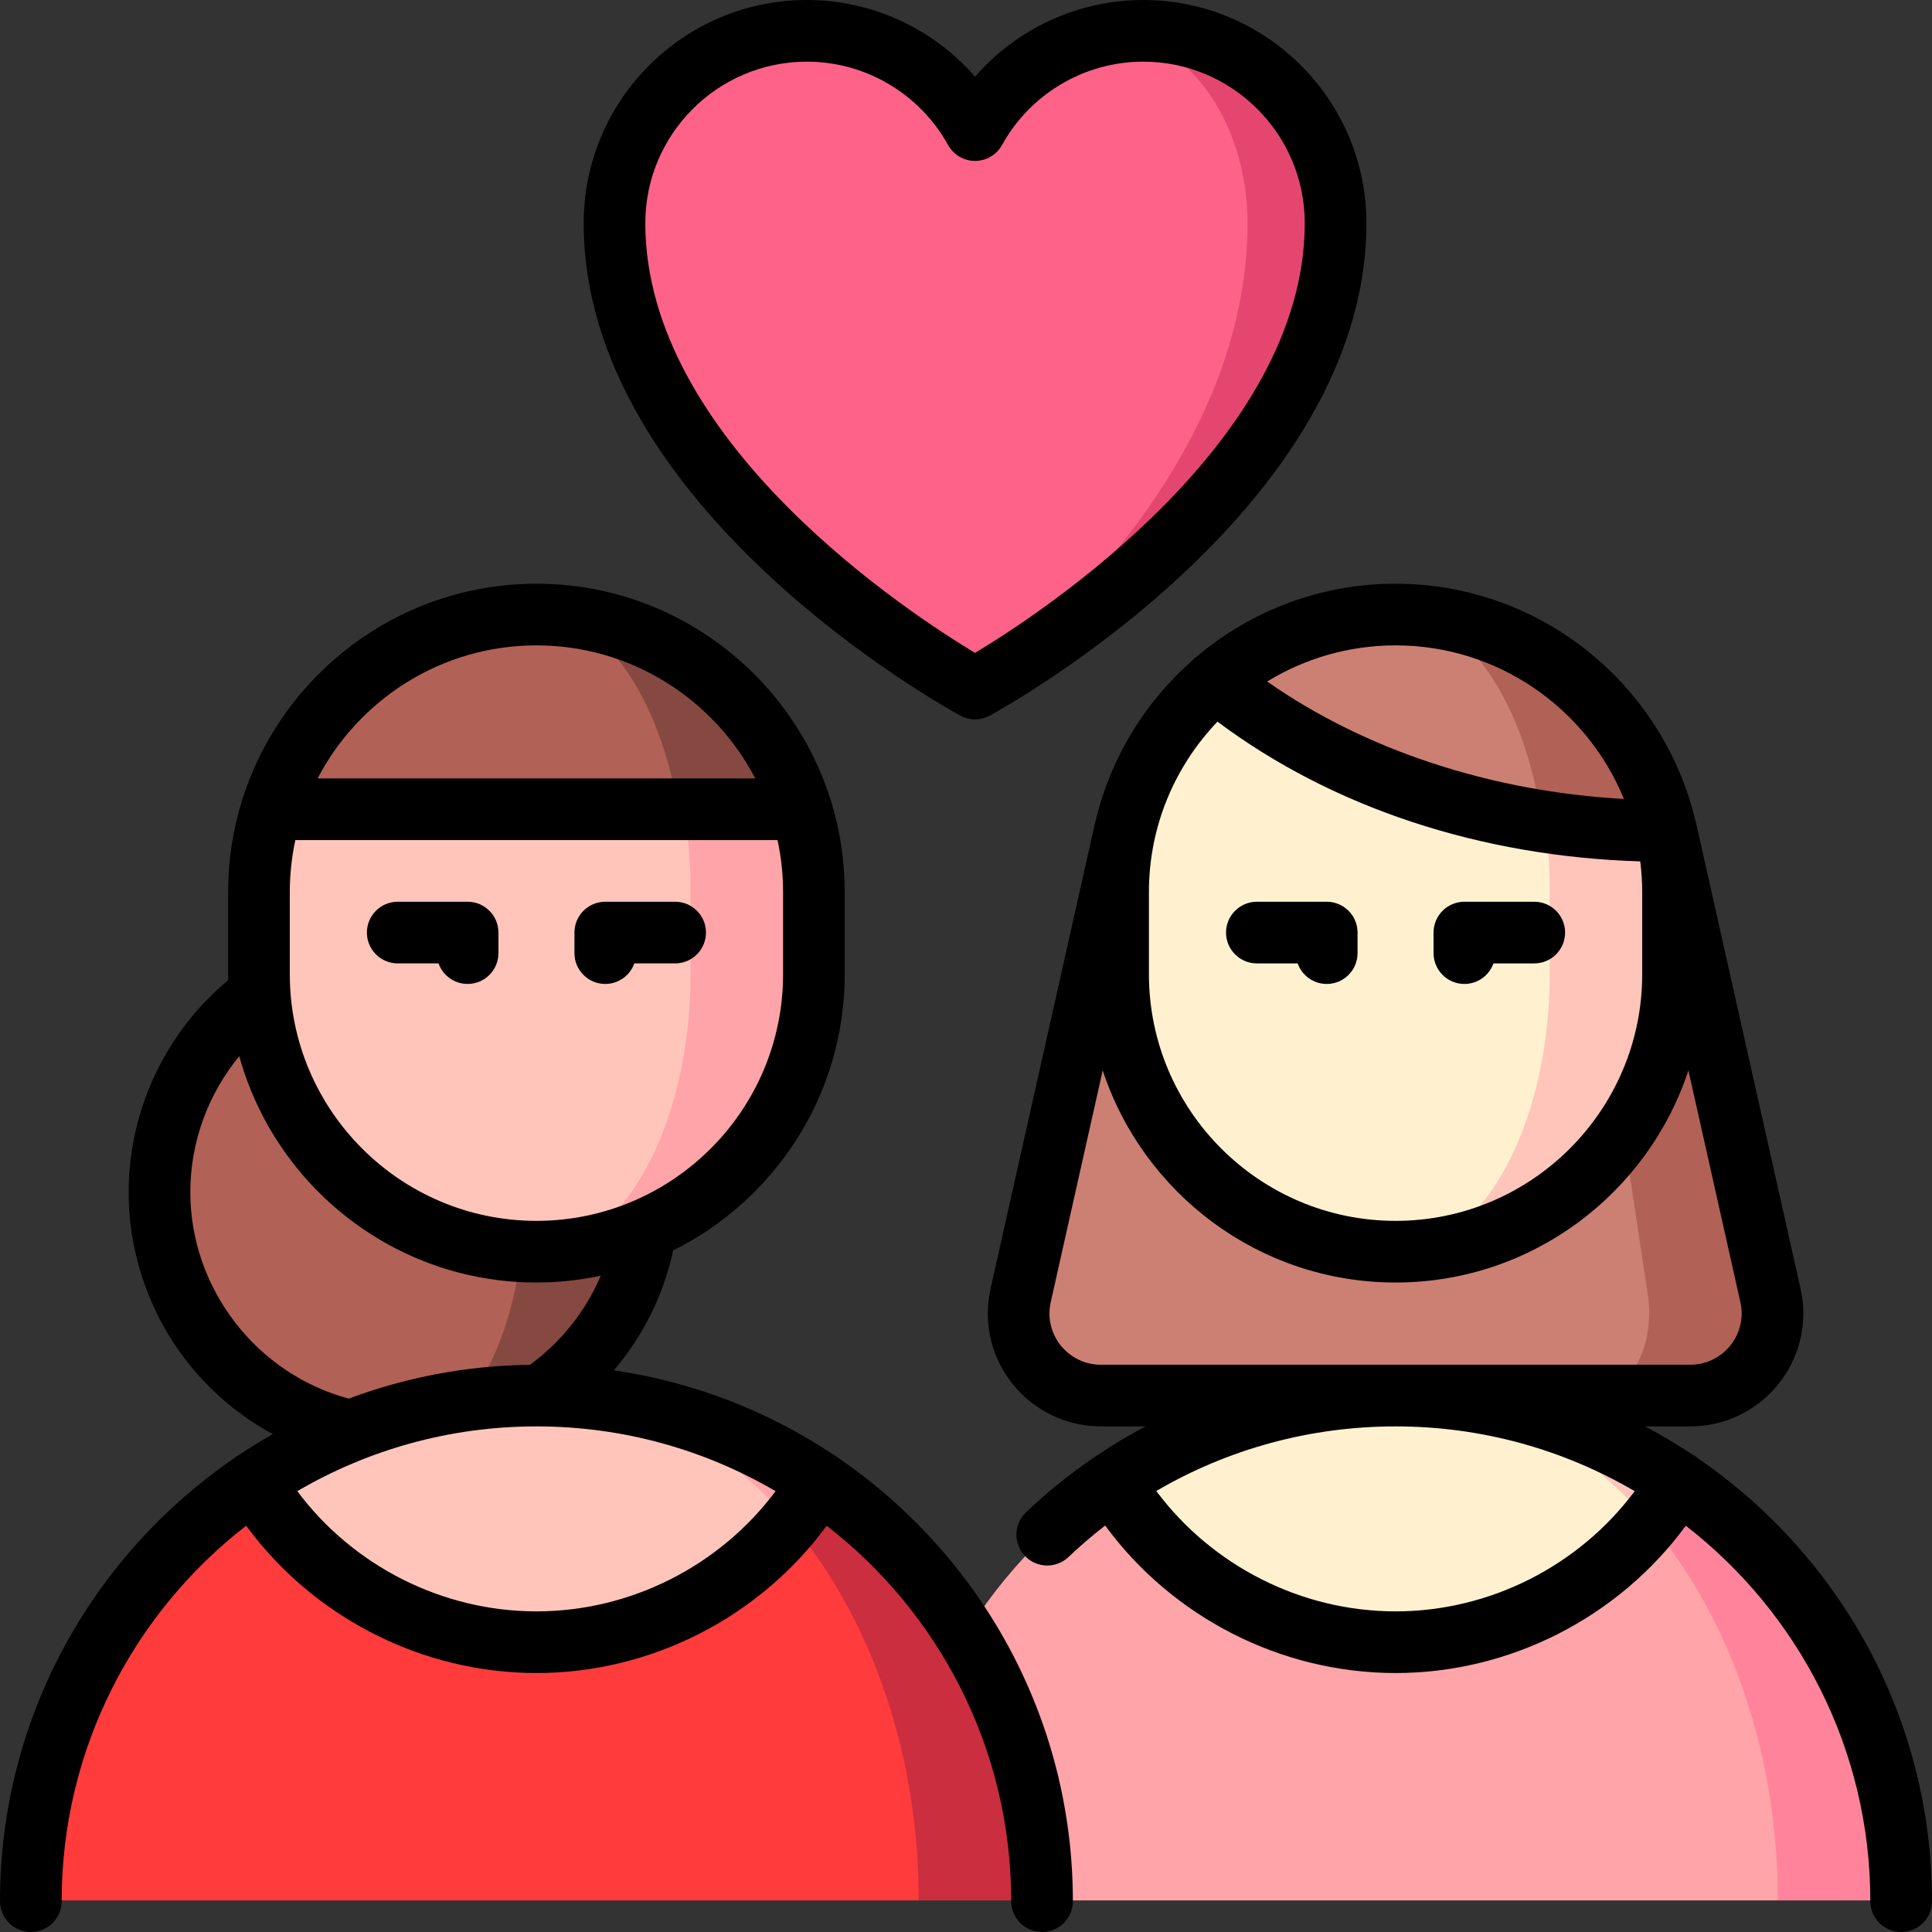
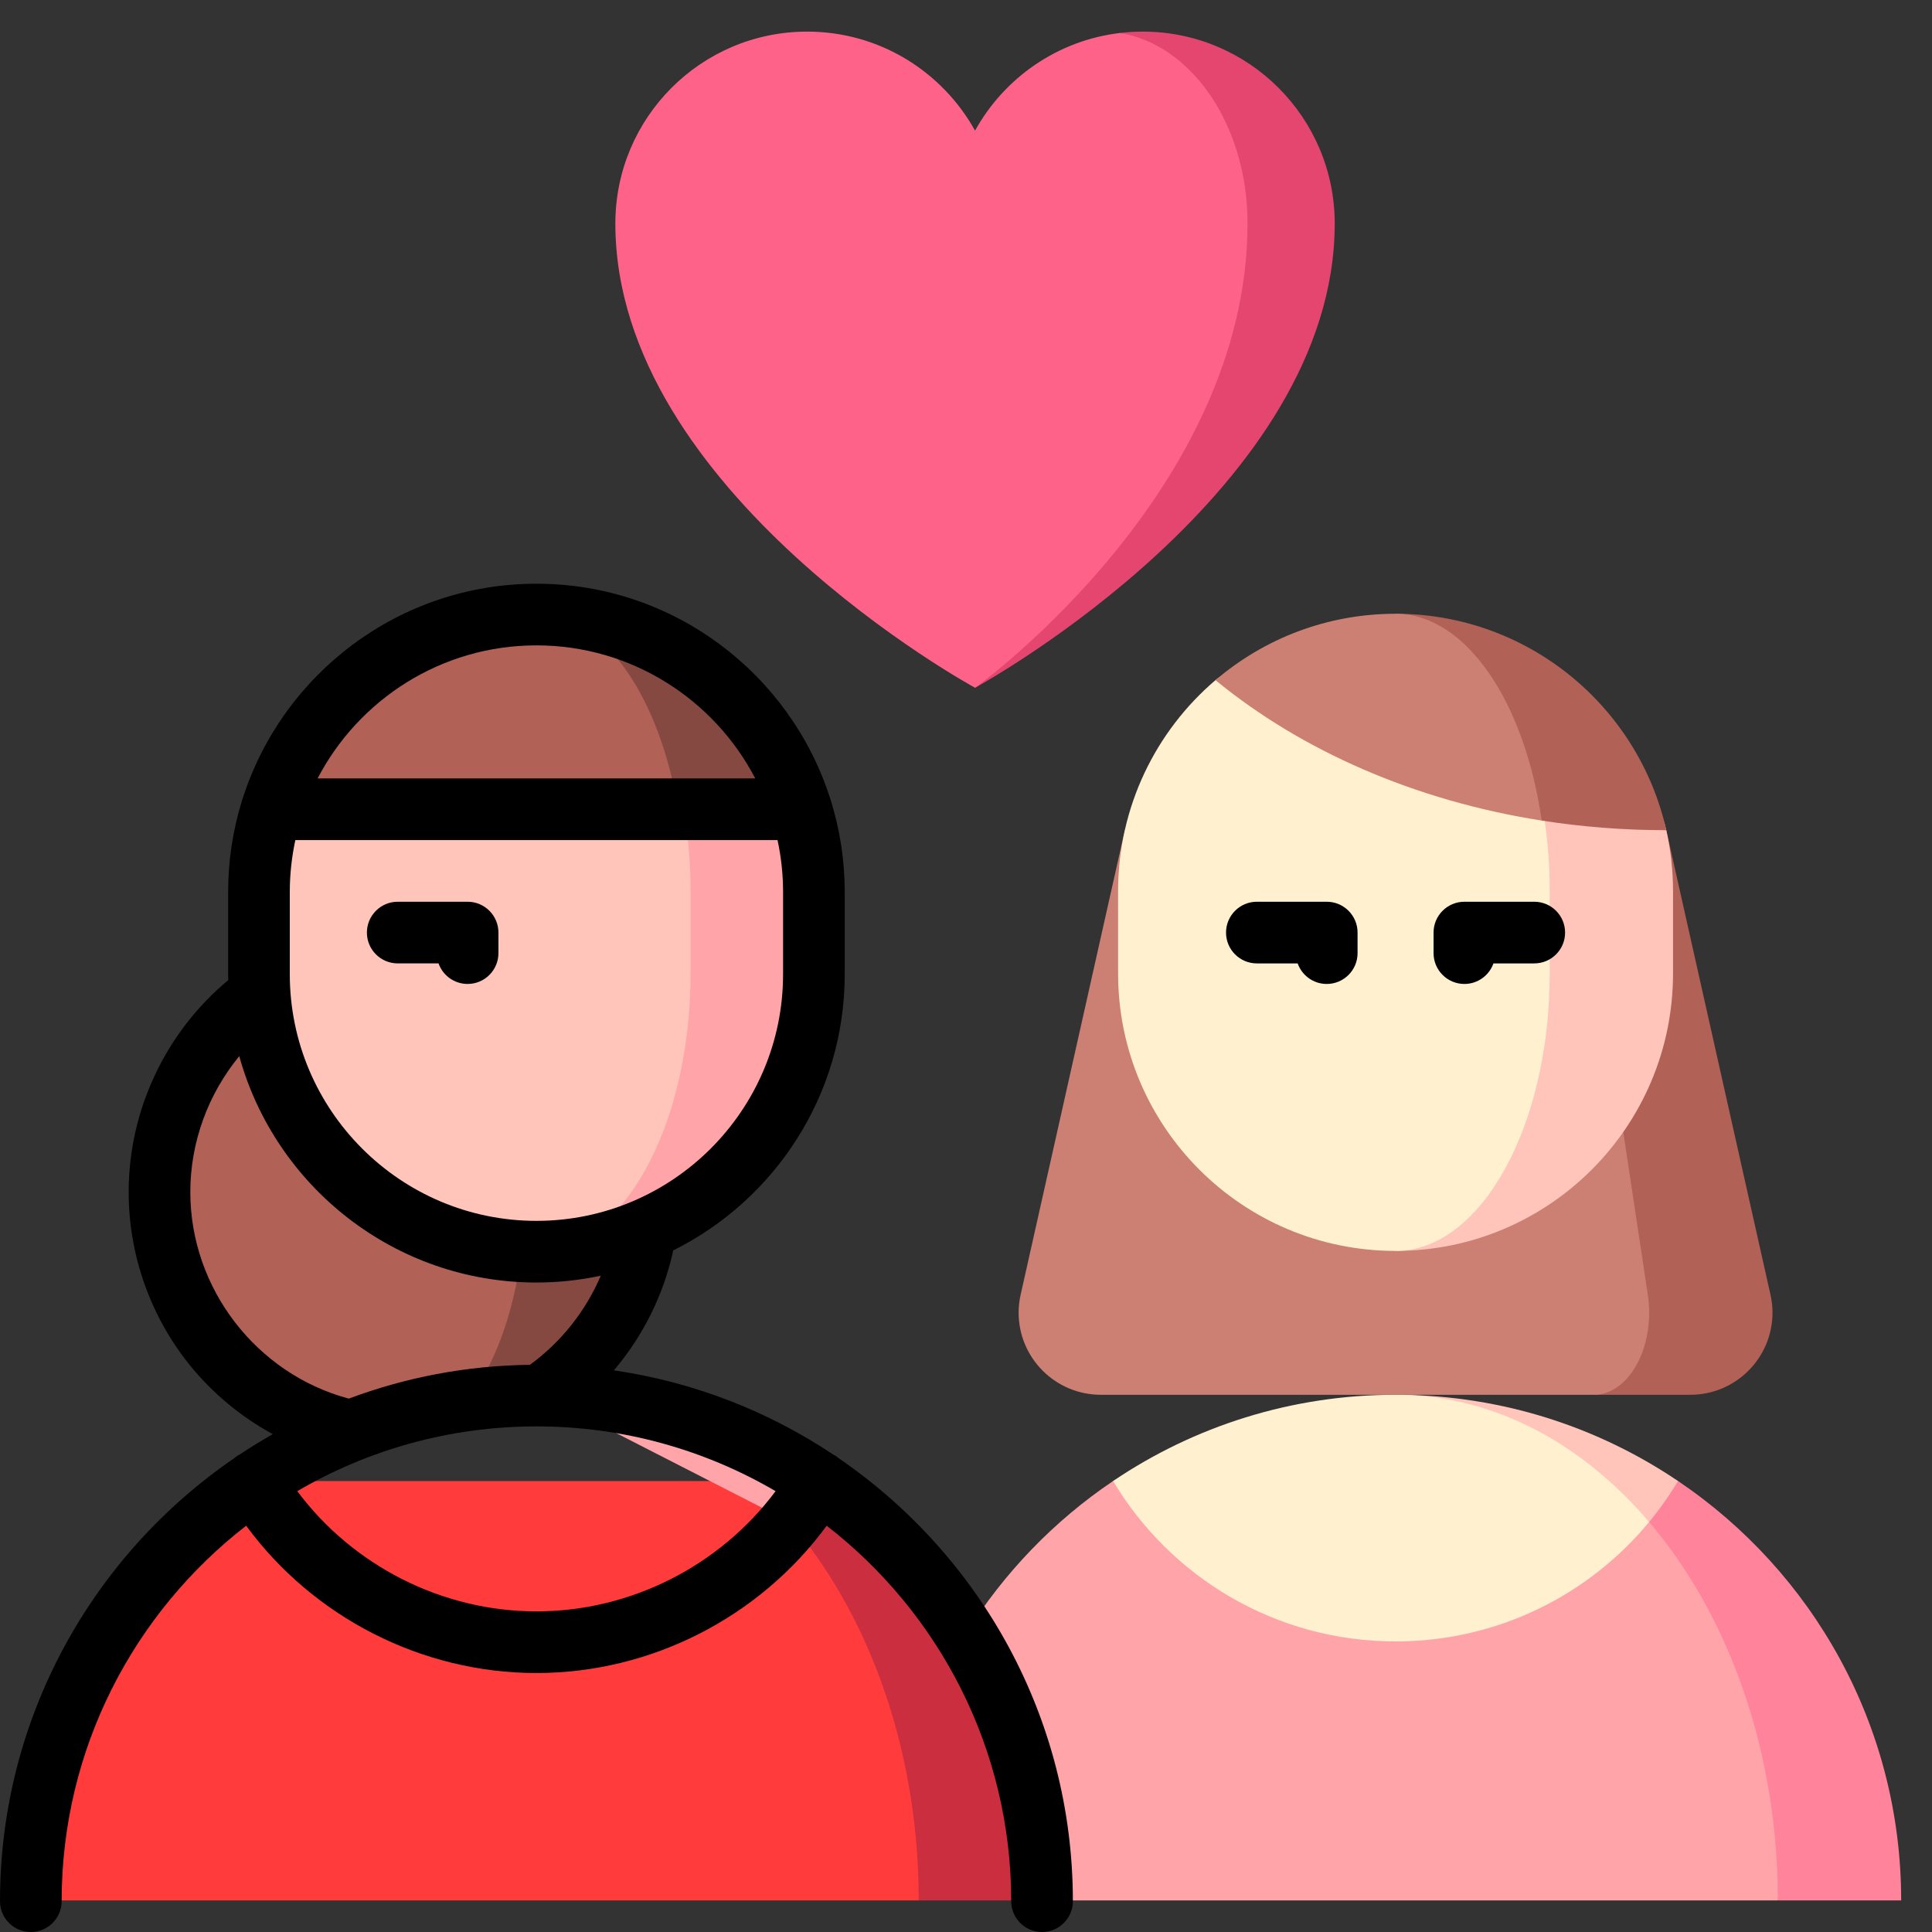
<svg xmlns="http://www.w3.org/2000/svg" height="800px" width="800px" version="1.1" id="Layer_1" viewBox="0 0 512 512" xml:space="preserve">
  <rect x="0" y="0" width="512" height="512" fill="#333333" stroke="none" />
  <path style="fill:#864941;" d="M138.861,305.937l-31.777,74.589c32.452,0,59.327-23.846,64.076-54.958L138.861,305.937z" />
  <path style="fill:#B26156;" d="M138.861,305.937c0.24,3.181,0.359,6.449,0.359,9.772c0,35.796-14.39,64.817-32.136,64.817  c-35.796,0-64.817-29.021-64.817-64.817c0-21.482,10.458-40.535,26.559-52.322L138.861,305.937z" />
  <path style="fill:#E44670;" d="M302.855,8.377c-2.069,0-4.101,0.127-6.1,0.369l-38.289,173.481  c2.889-1.595,95.249-52.882,95.249-122.991C353.715,31.149,330.943,8.377,302.855,8.377z" />
  <path style="fill:#FF6288;" d="M296.754,8.746c19.076,3.05,33.853,24.494,33.853,50.49c0,69.935-69.635,121.153-72.142,122.991  c-0.046,0.023-0.07,0.035-0.07,0.035s-95.319-51.808-95.319-123.025c0-28.087,22.761-50.86,50.848-50.86  c19.156,0,35.794,10.606,44.471,26.238C266.126,20.67,280.209,10.723,296.754,8.746z" />
  <path style="fill:#FF849B;" d="M444.699,392.487h-18.247l44.697,111.137h32.681C503.83,457.348,480.376,416.551,444.699,392.487z" />
  <path style="fill:#FFA4A9;" d="M471.149,503.624H276.153l-40.306-21.787l20.142-48.912c10.011-16.068,23.323-29.87,38.988-40.437  h131.475C453.414,416.562,471.149,457.359,471.149,503.624z" />
  <path style="fill:#FFC5BB;" d="M371.156,369.643l65.874,33.705c2.821-3.41,5.381-7.037,7.669-10.861  C423.664,378.282,398.39,369.905,371.156,369.643z" />
  <path style="fill:#FFF1CF;" d="M437.03,403.348c-15.981,19.336-40.143,31.646-67.192,31.646c-31.82,0-59.653-17.049-74.861-42.507  c21.373-14.434,47.126-22.855,74.861-22.855c0.436,0,0.882,0,1.318,0.011C396.419,370.068,419.459,382.727,437.03,403.348z" />
  <path style="fill:#B26156;" d="M469.188,343.074l-27.604-123.065h-23.476l4.281,149.624h25.556c12.027,0,21.787-9.75,21.787-21.787  C469.733,346.2,469.537,344.61,469.188,343.074z" />
  <path style="fill:#CC8073;" d="M436.681,343.074c0.24,1.536,0.37,3.126,0.37,4.771c0,12.037-6.569,21.787-14.663,21.787H291.731  c-12.037,0-21.787-9.75-21.787-21.787c0-1.645,0.196-3.235,0.545-4.771l27.604-123.065h120.015L436.681,343.074z" />
  <path style="fill:#FFC5BB;" d="M369.838,184.441v147.064c40.611,0,73.532-32.921,73.532-73.532v-21.787  c0-5.557-0.617-10.97-1.784-16.174C434.217,187.182,369.838,184.441,369.838,184.441z" />
  <path style="fill:#FFF1CF;" d="M409.369,217.568c0.862,5.946,1.32,12.185,1.32,18.617v21.787c0,40.611-18.29,73.532-40.851,73.532  c-40.611,0-73.532-32.921-73.532-73.532v-21.787c0-22.397,10.013-42.456,25.807-55.942  C334.957,169.276,404.788,185.971,409.369,217.568z" />
  <path style="fill:#B26156;" d="M369.838,162.654l38.727,54.806c10.665,1.667,21.7,2.549,33.019,2.549  C434.22,187.186,404.894,162.654,369.838,162.654z" />
  <path style="fill:#CC8073;" d="M369.838,162.654c18.585,0,34.217,23.269,38.727,54.806c-33.803-5.305-63.782-18.606-86.452-37.213  C334.957,169.277,351.624,162.654,369.838,162.654z" />
  <path style="fill:#CB2E3E;" d="M217.023,392.487h-18.247l44.697,111.137h32.681C276.153,457.348,252.699,416.551,217.023,392.487z" />
  <path style="fill:#FF3B3B;" d="M198.776,392.487H67.301C31.624,416.551,8.17,457.348,8.17,503.624h235.302  C243.472,457.359,225.738,416.562,198.776,392.487z" />
  <path style="fill:#FFA4A9;" d="M143.48,369.643l65.874,33.705c2.821-3.41,5.381-7.037,7.669-10.861  C195.987,378.282,170.714,369.905,143.48,369.643z" />
-   <path style="fill:#FFC5BB;" d="M209.354,403.348c-15.981,19.336-40.143,31.646-67.192,31.646c-31.82,0-59.653-17.049-74.861-42.507  c21.373-14.434,47.126-22.855,74.861-22.855c0.436,0,0.882,0,1.318,0.011C168.742,370.068,191.782,382.727,209.354,403.348z" />
  <path style="fill:#FFA4A9;" d="M142.162,184.441v147.064c40.611,0,73.532-32.921,73.532-73.532v-21.787  c0-7.638-1.165-15.003-3.325-21.928L142.162,184.441z" />
  <path style="fill:#FFC5BB;" d="M142.162,173.547l39.004,40.709c1.2,6.926,1.848,14.291,1.848,21.929v21.787  c0,40.611-18.29,73.532-40.851,73.532c-40.611,0-73.532-32.921-73.532-73.532v-21.787c0-7.638,1.165-15.003,3.325-21.928  L142.162,173.547z" />
  <path style="fill:#864941;" d="M142.99,162.665l36.701,51.592h32.681C203.111,184.604,175.605,163.013,142.99,162.665z" />
  <path style="fill:#B26156;" d="M179.69,214.257c-41.483,0-107.738,0-107.738,0c9.336-29.903,37.234-51.603,70.209-51.603  c0.272,0,0.556,0,0.828,0.011C160.256,163.329,174.777,184.822,179.69,214.257z" />
  <path d="M333.08,255.312h10.814c1.121,3.173,4.148,5.447,7.705,5.447c4.513,0,8.17-3.658,8.17-8.17v-5.447  c0-4.512-3.657-8.17-8.17-8.17H333.08c-4.513,0-8.17,3.658-8.17,8.17S328.568,255.312,333.08,255.312z" />
  <path d="M388.077,260.758c3.558,0,6.584-2.274,7.705-5.447h10.814c4.513,0,8.17-3.658,8.17-8.17s-3.657-8.17-8.17-8.17h-18.519  c-4.513,0-8.17,3.658-8.17,8.17v5.447C379.907,257.1,383.564,260.758,388.077,260.758z" />
-   <path d="M254.494,189.647c1.217,0.661,2.559,0.991,3.901,0.991c1.342,0,2.685-0.33,3.901-0.991  c4.075-2.215,99.818-55.111,99.818-130.501C362.115,26.532,335.582,0,302.97,0c-17.267,0-33.466,7.562-44.574,20.316  C247.288,7.563,231.09,0,213.822,0c-32.613,0-59.145,26.532-59.145,59.145C154.676,134.536,250.418,187.432,254.494,189.647z   M213.822,16.34c15.531,0,29.872,8.465,37.427,22.094c1.44,2.597,4.176,4.209,7.146,4.209c2.97,0,5.705-1.611,7.146-4.209  c7.555-13.628,21.897-22.094,37.428-22.094c23.602,0,42.804,19.202,42.804,42.804c0,57.754-69.924,103.387-87.379,113.874  c-17.454-10.487-87.378-56.121-87.378-113.874C171.017,35.543,190.219,16.34,213.822,16.34z" />
  <path d="M123.921,238.971h-18.519c-4.512,0-8.17,3.658-8.17,8.17s3.658,8.17,8.17,8.17h10.814c1.121,3.173,4.148,5.447,7.705,5.447  c4.512,0,8.17-3.658,8.17-8.17v-5.447C132.092,242.629,128.434,238.971,123.921,238.971z" />
-   <path d="M178.919,238.971H160.4c-4.512,0-8.17,3.658-8.17,8.17v5.447c0,4.512,3.658,8.17,8.17,8.17c3.558,0,6.584-2.274,7.705-5.447  h10.814c4.512,0,8.17-3.658,8.17-8.17S183.431,238.971,178.919,238.971z" />
  <path d="M222.341,386.501c-0.349-0.298-0.721-0.578-1.129-0.821c-0.134-0.08-0.272-0.145-0.409-0.217  c-17.133-11.421-36.872-19.222-58.121-22.307c7.732-9.105,13.185-20.017,15.731-31.786c26.906-13.383,45.448-41.155,45.448-73.19  v-21.787c0-8.334-1.261-16.377-3.591-23.958c-0.087-0.342-0.193-0.676-0.322-1c-10.573-32.879-41.44-56.745-77.788-56.745  c-36.355,0-67.228,23.874-77.796,56.764c-0.123,0.312-0.225,0.632-0.31,0.961C61.722,220,60.46,228.05,60.46,236.391v21.787  c0,0.521,0.029,1.034,0.039,1.552c-16.607,13.803-26.402,34.488-26.402,56.184c0,16.694,5.783,33.016,16.283,45.958  c6.063,7.473,13.553,13.637,21.918,18.186c-2.997,1.698-5.925,3.501-8.782,5.405c-0.135,0.071-0.272,0.136-0.405,0.215  c-0.407,0.243-0.778,0.522-1.126,0.82C24.586,412.136,0,455.164,0,503.83c0,4.512,3.658,8.17,8.17,8.17s8.17-3.658,8.17-8.17  c0-40.431,19.173-76.462,48.898-99.497c17.83,24.275,46.545,39.037,76.923,39.037s59.094-14.762,76.923-39.036  c29.725,23.035,48.898,59.066,48.898,99.496c0,4.512,3.657,8.17,8.17,8.17c4.513,0,8.17-3.658,8.17-8.17  C284.323,455.165,259.739,412.138,222.341,386.501z M207.523,258.179c0,36.04-29.321,65.362-65.362,65.362  S76.8,294.219,76.8,258.179v-21.787c0-4.72,0.515-9.322,1.471-13.761h127.782c0.955,4.439,1.471,9.041,1.471,13.761V258.179z   M142.162,171.03c25.188,0,47.08,14.332,57.989,35.26H84.173C95.081,185.361,116.972,171.03,142.162,171.03z M50.437,315.915  c0-13.231,4.708-25.968,12.973-36.022c9.537,34.54,41.218,59.988,78.751,59.988c5.847,0,11.547-0.63,17.05-1.803  c-3.982,9.336-10.447,17.533-18.771,23.612c-16.862,0.202-33.026,3.35-48.001,8.959C67.966,364.106,50.437,341.456,50.437,315.915z   M142.162,427.03c-24.965,0-48.575-12.033-63.376-31.856c18.624-10.903,40.281-17.165,63.376-17.165s44.752,6.261,63.376,17.165  C190.737,414.997,167.127,427.03,142.162,427.03z" />
-   <path d="M450.076,386.541c-0.363-0.317-0.754-0.61-1.182-0.866c-0.153-0.09-0.308-0.167-0.464-0.246  c-4.021-2.678-8.185-5.155-12.48-7.42h11.994c16.518,0,29.957-13.438,29.957-29.957c0-2.165-0.249-4.373-0.74-6.565l-27.572-122.914  c-0.001-0.005-0.033-0.144-0.033-0.144c-0.016-0.074-0.041-0.144-0.06-0.217c-0.042-0.168-0.084-0.334-0.136-0.498  c-8.472-36.076-40.899-63.026-79.523-63.026c-19.9,0-38.154,7.159-52.341,19.027c-0.486,0.333-0.939,0.727-1.354,1.173  c-12.657,11.065-21.872,25.954-25.834,42.855c-0.071,0.223-0.137,0.45-0.19,0.683l-27.604,123.06c-0.49,2.19-0.74,4.397-0.74,6.562  c0,16.519,13.439,29.957,29.957,29.957h11.869c-11.44,6.035-22.111,13.663-31.699,22.779c-3.27,3.109-3.401,8.28-0.292,11.551  s8.281,3.4,11.552,0.292c3.114-2.962,6.362-5.741,9.72-8.345c17.831,24.305,46.564,39.086,76.956,39.086  c30.372,0,59.088-14.762,76.922-39.037c29.727,23.036,48.899,59.066,48.899,99.497c0,4.512,3.657,8.17,8.17,8.17  s8.17-3.658,8.17-8.17C512,455.19,487.441,412.183,450.076,386.541z M430.355,211.731c-35.193-1.946-68.668-12.968-94.536-31.126  c9.916-6.07,21.566-9.574,34.02-9.574C397.156,171.03,420.6,187.882,430.355,211.731z M322.646,191.241  c30.4,22.767,69.688,35.756,112.032,37.033c0.331,2.662,0.522,5.367,0.522,8.118v21.787c0,36.04-29.321,65.362-65.362,65.362  s-65.362-29.321-65.362-65.362v-21.787C304.477,218.89,311.405,202.985,322.646,191.241z M291.732,361.668  c-7.509,0-13.617-6.108-13.617-13.617c0-0.965,0.115-1.972,0.343-2.988l13.772-61.393c10.737,32.602,41.459,56.211,77.608,56.211  s66.87-23.608,77.607-56.209l13.771,61.389c0.228,1.019,0.343,2.025,0.343,2.99c0,7.509-6.108,13.617-13.617,13.617H291.732z   M369.838,427.03c-24.979,0-48.607-12.052-63.41-31.901c19.073-11.154,40.845-17.12,63.41-17.12  c23.094,0,44.752,6.261,63.376,17.165C418.409,414.997,394.799,427.03,369.838,427.03z" />
</svg>